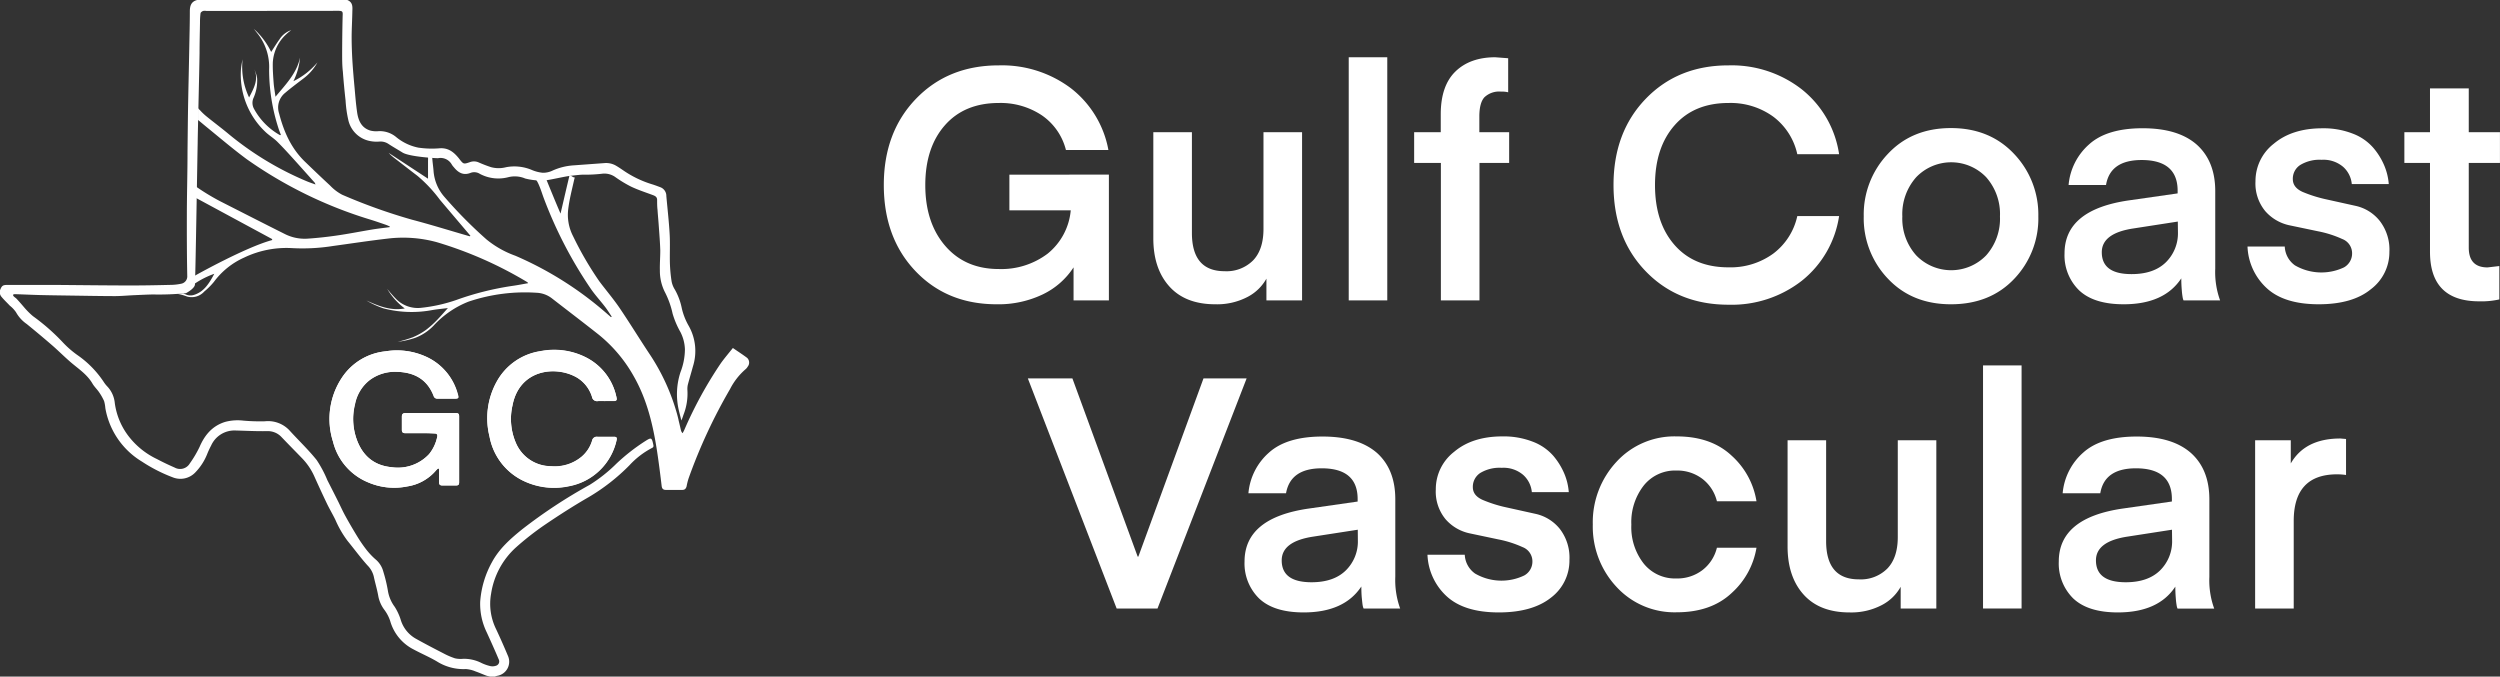
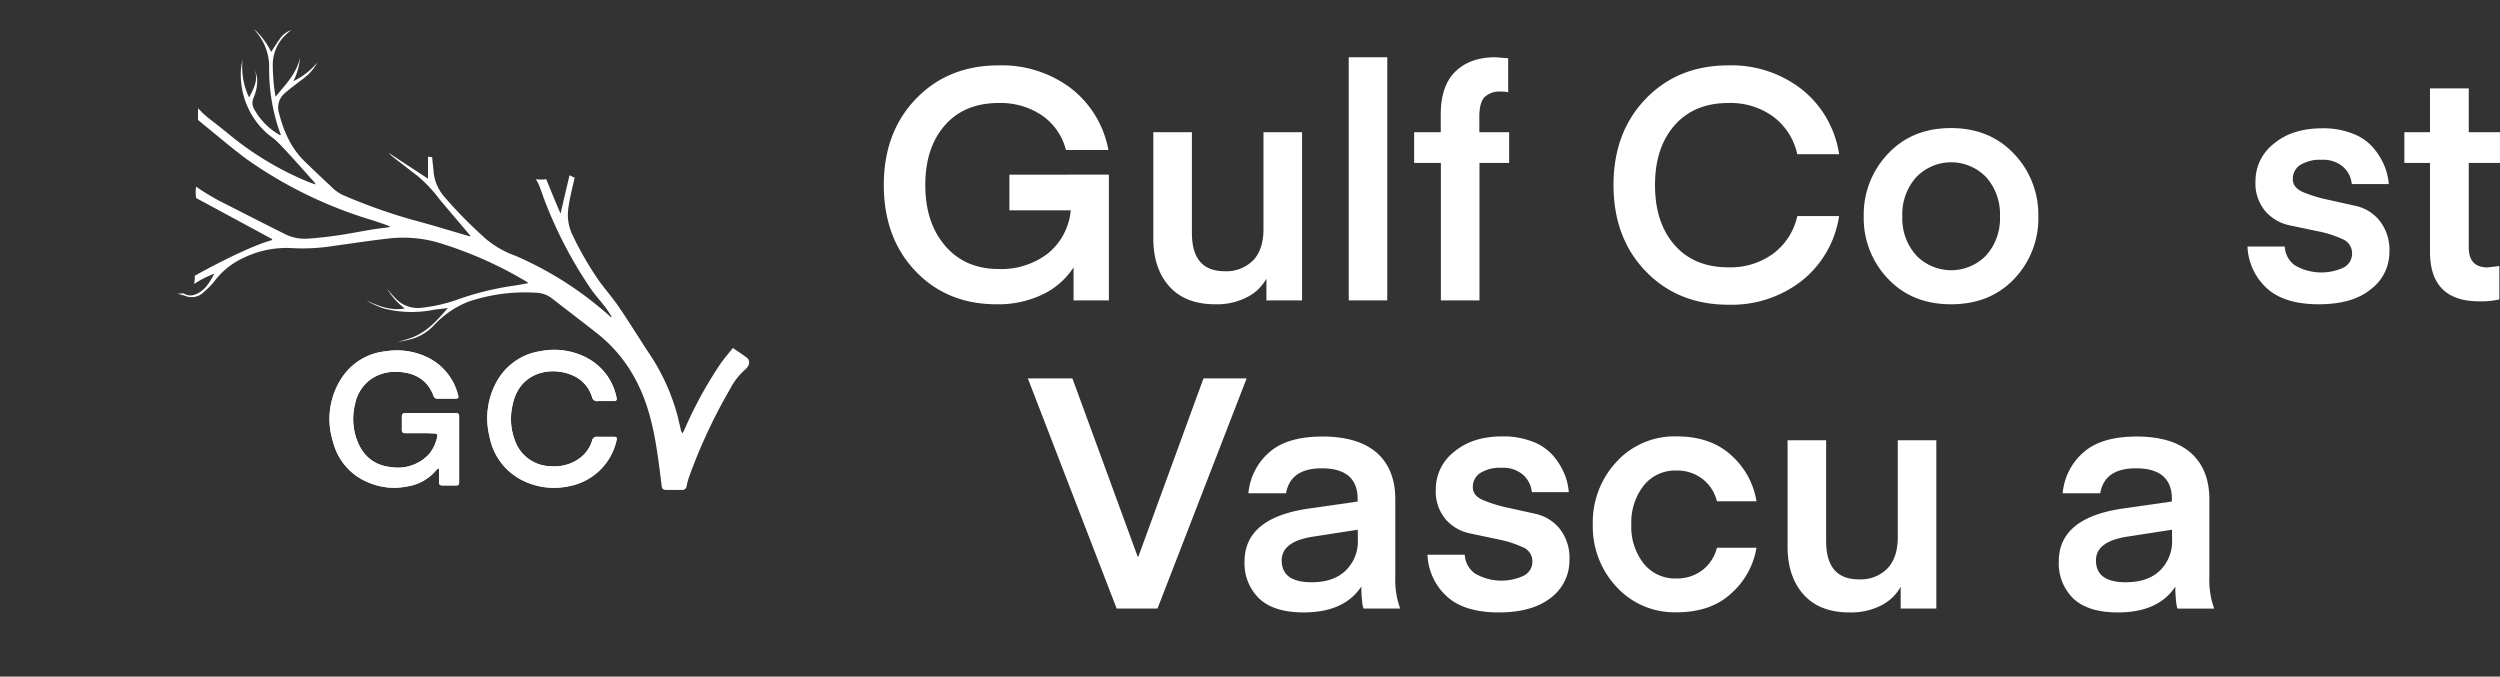
<svg xmlns="http://www.w3.org/2000/svg" viewBox="0 0 561.01 151.83">
  <rect x="0" y="0" width="561.01" height="151.83" fill="#333333" stroke="none" />
  <defs>
    <style>.cls-1{fill:#fff;}</style>
  </defs>
  <title>2020-EB-GCVascular-KO</title>
  <g id="Layer_2" data-name="Layer 2">
    <g id="Blue">
      <path class="cls-1" d="M167.65,80.3c-1-.75-2.06-1.43-3.19-2.21-.93,1.17-1.88,2.27-2.72,3.45a91.37,91.37,0,0,0-8.18,14.94c-.11.25-.25.49-.38.73a1.31,1.31,0,0,1-.37-.66c-.18-.75-.35-1.5-.54-2.26a.43.43,0,0,1,0-.05,0,0,0,0,0,0,0c-.13-.55-.26-1.09-.42-1.63a46.87,46.87,0,0,0-6.13-13.23c-2.26-3.4-4.39-6.89-6.68-10.27-1.42-2.08-3.06-4-4.56-6A74.86,74.86,0,0,1,128.6,53a10.43,10.43,0,0,1-1.07-6.21c.26-2.08.79-4.12,1.25-6.17a7.89,7.89,0,0,1,.21-.8c-.43.05-.77-.48-1.2-.42-.64,2.65-1.37,5.84-2,8.53-1-2.25-3.19-7.67-3.21-7.71a10.06,10.06,0,0,1-2.39,0c.66.68,1.36,2.93,1.71,3.91a95.91,95.91,0,0,0,10.58,20.53c1,1.48,2.22,2.79,3.3,4.2.54.7,1,1.46,1.49,2.19l-.16.12c-.82-.71-1.63-1.42-2.46-2.11a77.78,77.78,0,0,0-19-11.67,21.81,21.81,0,0,1-6.49-3.67A99.68,99.68,0,0,1,99.57,44a9.92,9.92,0,0,1-2.28-5.64c-.06-.75-.16-1.51-.24-2.26,0-.09-.07-.76-.06-.83-.34,0-.6-.09-.94-.1a9.24,9.24,0,0,1,0,.93c0,1.3,0,2.6,0,4l-8.84-5.8c.16.17.33.35.5.51s.53.46.8.67c1.73,1.33,3.44,2.67,5.19,4a31.37,31.37,0,0,1,5,5.33c2.2,2.61,4.42,5.21,6.63,7.82.08.09.15.2.25.33-.1,0-.16.07-.2.06-4.31-1.24-8.6-2.58-12.93-3.72A125.39,125.39,0,0,1,76.79,43.7a10.36,10.36,0,0,1-2.73-2.08c-1.89-1.74-3.74-3.52-5.59-5.3-3.12-3-4.78-6.75-5.84-10.87A4.21,4.21,0,0,1,64,20.83c1.29-1.1,2.65-2.11,4-3.14A11.41,11.41,0,0,0,71.24,14a16.48,16.48,0,0,1-5.4,4.22,14.74,14.74,0,0,0,1.49-5.29c-.76,3.54-3.2,6-5.51,8.78-.16-1.21-.35-2.2-.42-3.2-.11-1.5-.22-3-.18-4.49A9.3,9.3,0,0,1,64.34,7.6c.26-.26.56-.48,1-.83a5,5,0,0,0-2.63,2.07c-.63.87-1.19,1.79-1.86,2.82a16.5,16.5,0,0,0-3.89-5.18c.31.39.61.78.92,1.16a12.07,12.07,0,0,1,2.51,8,43,43,0,0,0,2.09,13.12c.16.51.36,1,.56,1.55-.13,0-.2,0-.24,0A14.94,14.94,0,0,1,57,24.42a2.76,2.76,0,0,1-.16-2.33,9.53,9.53,0,0,0,.86-4.55,7.46,7.46,0,0,0-.63-2c1,2.31-.08,4.21-1.17,6.33a15.91,15.91,0,0,1-1.46-8.58,18.25,18.25,0,0,0-.35,2.07,17.6,17.6,0,0,0,5.43,14.2c.82.8,1.84,1.4,2.66,2.2,1.39,1.38,2.7,2.83,4,4.27s2.84,3.17,4.26,4.76a1.2,1.2,0,0,1,.35.61c-.62-.23-1.24-.43-1.85-.68a69.93,69.93,0,0,1-18-10.95c-1.51-1.24-3.08-2.41-4.6-3.65a12.77,12.77,0,0,1-1.46-1.39,4.67,4.67,0,0,1-.44-.45c0,.9,0,1.74,0,2.64.61.49,1.36,1.13,1.84,1.52,3,2.44,6,5,9.11,7.3A96.78,96.78,0,0,0,83,49.25c1.18.36,2.35.77,3.52,1.17.32.11.63.26.94.39l0,.16c-1.26.17-2.54.31-3.79.51-2.74.45-5.47,1-8.22,1.39-2.17.31-4.35.55-6.54.69a9.86,9.86,0,0,1-5.1-1.1c-4.82-2.41-9.61-4.86-14.41-7.3A50.23,50.23,0,0,1,44,41.88a9.48,9.48,0,0,0,0,2.55l17.07,9.22,0,.22c-6.07,1.65-17.35,8-17.35,8,0,.77-.07,1.29-.14,1.86a19.39,19.39,0,0,1,4.51-2.29c-1.13,2.1-2.25,4-4.54,4.73A2.63,2.63,0,0,1,41.53,66a2.72,2.72,0,0,1-.35-.16,12.44,12.44,0,0,0-1.37.11,9.87,9.87,0,0,1,2.15.59,3.81,3.81,0,0,0,3.88-1.12A16.39,16.39,0,0,0,48,63.26a17.09,17.09,0,0,1,6.77-5.45,22,22,0,0,1,10.79-2.13,43.25,43.25,0,0,0,9.17-.48C78.84,54.64,83,54,87.1,53.53A28.67,28.67,0,0,1,98,54.34a88,88,0,0,1,20.37,9s.06.09.14.21c-1.2.21-2.34.44-3.49.6a65,65,0,0,0-12.66,3.18,35.42,35.42,0,0,1-8,1.76,6.83,6.83,0,0,1-5.47-2,28,28,0,0,1-2-2.27,15,15,0,0,0,3.94,4.4c-3.2.58-5.9-.57-8.6-1.78a19.92,19.92,0,0,0,3.82,1.76,25,25,0,0,0,11,.37c1.12-.18,2.25-.29,3.46-.44-.82.91-1.54,1.74-2.3,2.54A21.54,21.54,0,0,1,95.63,74a14.54,14.54,0,0,1-3.06,1.71,30.61,30.61,0,0,1-3.34,1,20.6,20.6,0,0,0,3.9-.88,11.22,11.22,0,0,0,4.16-2.74,21.11,21.11,0,0,1,7.82-5.39,39.62,39.62,0,0,1,15.35-2A6,6,0,0,1,123.91,67c3.44,2.67,6.9,5.3,10.32,8a32.23,32.23,0,0,1,8,9.46c3,5.26,4.35,11.07,5.25,17,.38,2.53.7,5.07,1,7.61.08.67.42.88,1,.87,1.2,0,2.4,0,3.6,0,.61,0,.84-.28,1-.82a13.28,13.28,0,0,1,.48-1.88,119.7,119.7,0,0,1,9.26-19.92,14.75,14.75,0,0,1,3.47-4.45,2.08,2.08,0,0,0,.5-.6A1.45,1.45,0,0,0,167.65,80.3Z" />
      <path class="cls-1" d="M98.31,105.11l.22.09c0,1,0,2,0,3,0,.53.22.75.73.74h3.07c.48,0,.71-.16.7-.69q0-7.41,0-14.83c0-.56-.24-.72-.73-.72H91c-.54,0-.82.22-.82.77v3c0,.5.22.75.75.74,1.53,0,3,0,4.57,0,.7,0,1.4,0,2.09.07.5,0,.64.37.52.78a9,9,0,0,1-1.82,3.85,9.56,9.56,0,0,1-8.39,2.94c-4-.37-6.6-2.63-7.9-6.38a13.62,13.62,0,0,1-.31-7.77A9,9,0,0,1,83,85.29a9.48,9.48,0,0,1,6-1.85c3.91.08,6.88,1.6,8.36,5.42a.82.82,0,0,0,.88.6c1.27,0,2.53,0,3.79,0,.88,0,1-.1.75-.93A12.82,12.82,0,0,0,95.52,80a15.79,15.79,0,0,0-9-1.16,13.32,13.32,0,0,0-9.78,5.91,16.74,16.74,0,0,0-2,14.35,13.33,13.33,0,0,0,7.94,9.17,14.71,14.71,0,0,0,8.74.88,10.53,10.53,0,0,0,6.46-3.62A6,6,0,0,1,98.31,105.11ZM135.84,90h0c.67,0,1.35,0,2,0,.46,0,.63-.23.53-.67a12.93,12.93,0,0,0-6.81-9.07,15.79,15.79,0,0,0-10.25-1.43,13.48,13.48,0,0,0-9.86,6.88A16.9,16.9,0,0,0,109.87,98a13.77,13.77,0,0,0,7.76,10,15.86,15.86,0,0,0,10.1,1.12,13.46,13.46,0,0,0,10.66-10.39c.09-.46,0-.69-.55-.68-1.24,0-2.48,0-3.72,0a1.07,1.07,0,0,0-1.23.85,7.54,7.54,0,0,1-2.35,3.61,9.4,9.4,0,0,1-6.85,2.14,8.6,8.6,0,0,1-7.86-5.12A13.57,13.57,0,0,1,115,91c1.5-8,9.49-9,14.3-6.36a7.69,7.69,0,0,1,3.54,4.44,1.14,1.14,0,0,0,1.33.93C134.74,89.94,135.29,90,135.84,90Z" />
-       <path class="cls-1" d="M75.89,2.43c1,0,1.06.17,1,1.16-.07,2.78-.1,5.56-.11,8.34,0,1.39,0,2.79.16,4.17.16,2.16.37,4.32.61,6.48a26.66,26.66,0,0,0,.6,4.3,6.17,6.17,0,0,0,4.65,4.72,7.6,7.6,0,0,0,2.33.17,3.19,3.19,0,0,1,2,.5c1,.66,2.11,1.29,3.16,1.94,1.55,1,7.75,1.31,8,1.29a2.88,2.88,0,0,1,3.1,1.44,4,4,0,0,0,.44.57c1,1.24,2.15,1.94,3.8,1.27a2.35,2.35,0,0,1,2.06.24,8.8,8.8,0,0,0,6.38.74,6,6,0,0,1,3.52.19l.24.1a14.35,14.35,0,0,0,4.51.43c1.3-.14,4.26-.86,5.51-1,0,0,2.09-.26,2.8-.28A35.17,35.17,0,0,0,135,39a4.21,4.21,0,0,1,3.11.76,26.83,26.83,0,0,0,3.51,2.12c1.56.74,3.22,1.28,4.84,1.88.54.2,1,.42,1,1.1s0,1.47.09,2.2c.08,1.26.21,2.51.29,3.77.13,1.79.28,3.59.33,5.39,0,1.48-.13,3-.09,4.43a10.55,10.55,0,0,0,1.1,4.85,19.47,19.47,0,0,1,1.75,4.86,19.28,19.28,0,0,0,1.77,4.17,9.14,9.14,0,0,1,1,3.86,14.51,14.51,0,0,1-1,5.14,15.83,15.83,0,0,0-.44,8.22c.19.88.43,1.74.64,2.61a11.27,11.27,0,0,0,.46-1.24,13,13,0,0,0,.9-5.55,4.26,4.26,0,0,1,.09-1.23c.36-1.38.78-2.74,1.15-4.12a11.45,11.45,0,0,0-1-9.18,14.33,14.33,0,0,1-1.5-3.85A14.23,14.23,0,0,0,151.45,65a5.26,5.26,0,0,1-.74-1.86,32.58,32.58,0,0,1-.38-4.07c-.06-2.19.07-4.4-.06-6.59-.16-2.84-.49-5.66-.74-8.49A2.07,2.07,0,0,0,148.15,42c-.64-.24-1.29-.49-2-.7a23.42,23.42,0,0,1-6.19-3c-.54-.37-1.08-.74-1.64-1.07a4.41,4.41,0,0,0-2.68-.63l-6.82.5a13.68,13.68,0,0,0-4.78,1.16,4.9,4.9,0,0,1-2.24.51,8.3,8.3,0,0,1-2.55-.67,10.05,10.05,0,0,0-5.68-.58,6.56,6.56,0,0,1-3.35,0c-1-.32-2-.72-2.91-1.12a2.6,2.6,0,0,0-1.9,0c-1.39.47-1.4.45-2.32-.71-.06-.07-.1-.15-.16-.21-1.14-1.4-2.41-2.39-4.43-2.19a21,21,0,0,1-4.62-.16,11.31,11.31,0,0,1-5.11-2.48A5.79,5.79,0,0,0,85,29.43a5.5,5.5,0,0,1-1.86-.12c-2-.58-2.73-2.23-3-4.1s-.4-3.58-.56-5.37c-.19-2.05-.37-4.11-.5-6.16-.1-1.76-.17-3.52-.17-5.28s.11-3.65.15-5.47c0-1.12.3-2.35-1.12-2.93H44.25C42.9.34,42.6,1.31,42.6,2.56c0,2.79-.08,5.57-.13,8.35-.08,4.23-.18,8.45-.26,12.67-.06,3.48-.09,7-.13,10.44,0,4.7-.14,9.4-.15,14.1s0,9.18.09,13.77a1.67,1.67,0,0,1-1.27,1.76,11.86,11.86,0,0,1-2.06.27c-3,.07-6.09.14-9.13.14-5.66,0-11.32-.08-17-.12l-11,0c-.91,0-1.15.21-1.48,1a1.59,1.59,0,0,0,.25,1.66c.57.7,1.25,1.32,1.88,2A6.64,6.64,0,0,1,3.6,70.08,7.78,7.78,0,0,0,6,72.71c1.94,1.58,3.86,3.18,5.75,4.82,1.55,1.35,3,2.84,4.59,4.15s3.32,2.52,4.4,4.38c.4.69,1,1.25,1.47,1.92A12.34,12.34,0,0,1,23.36,90a8.13,8.13,0,0,1,.28,1.59,17.49,17.49,0,0,0,8.22,12,35,35,0,0,0,6.89,3.52A4.61,4.61,0,0,0,43.84,106a12.61,12.61,0,0,0,2.61-4,19.3,19.3,0,0,1,.92-2A5.73,5.73,0,0,1,52.7,96.6c2.39.06,4.79.19,7.18.15a4.2,4.2,0,0,1,3.31,1.35c1.53,1.6,3.09,3.18,4.64,4.78A14.07,14.07,0,0,1,70.58,107c.9,2,1.82,4,2.78,6,.6,1.25,1.32,2.44,1.92,3.69a22.88,22.88,0,0,0,2.7,4.67c1.5,1.83,2.9,3.75,4.47,5.5a5.31,5.31,0,0,1,1.42,2.48c.3,1.44.74,2.86,1,4.31a7.37,7.37,0,0,0,1.37,3.18,8.81,8.81,0,0,1,1.32,2.52,10.3,10.3,0,0,0,5.28,6.4c1.74.94,3.58,1.71,5.27,2.72a11.18,11.18,0,0,0,6.44,1.67,6.76,6.76,0,0,1,2.19.54c.81.28,1.6.64,2.41.94a8.52,8.52,0,0,0,.87.22h1c.18-.06.36-.14.54-.18a3.21,3.21,0,0,0,2.43-4.47c-.84-2-1.72-4-2.66-6a12.85,12.85,0,0,1-1.12-8,17.56,17.56,0,0,1,5.63-10.4,64.38,64.38,0,0,1,6.26-4.91c3.25-2.21,6.56-4.34,10-6.32a44.62,44.62,0,0,0,9.17-7.17,18.52,18.52,0,0,1,5.05-3.87c.4-.19.35-.44.27-.8-.33-1.54-.44-1.59-1.77-.75a43.93,43.93,0,0,0-6.47,5.05,34.3,34.3,0,0,1-6,4.77,115.58,115.58,0,0,0-15.19,10c-2.62,2.12-5.11,4.31-6.75,7.34a21.45,21.45,0,0,0-2.65,8.84,14.52,14.52,0,0,0,1.47,6.94c.91,2,1.82,4,2.69,6.07a1,1,0,0,1-.6,1.41,2.39,2.39,0,0,1-1.27.09,9.67,9.67,0,0,1-2-.7,8.64,8.64,0,0,0-4.14-.94,5.72,5.72,0,0,1-1.81-.11,15.67,15.67,0,0,1-2.5-1.07c-2.14-1.1-4.28-2.21-6.38-3.39a7.28,7.28,0,0,1-3.34-4.33,12.42,12.42,0,0,0-1.3-2.76,8.24,8.24,0,0,1-1.55-3.71,32.61,32.61,0,0,0-1-4.15,5.34,5.34,0,0,0-1.82-2.85,16.12,16.12,0,0,1-2-2.13,32.41,32.41,0,0,1-2-2.9c-.95-1.55-1.87-3.12-2.74-4.71-.55-1-1-2-1.49-3-.83-1.67-1.68-3.33-2.53-5a25.52,25.52,0,0,0-2.4-4.51c-1.89-2.35-4.1-4.44-6.13-6.68a6.57,6.57,0,0,0-5.48-2,43.3,43.3,0,0,1-4.83-.15,10.86,10.86,0,0,0-4.06.28c-2.89.88-4.61,2.94-5.77,5.63A24.89,24.89,0,0,1,42.59,104a2.52,2.52,0,0,1-3.38.93c-1.35-.59-2.68-1.22-4-1.92a17.46,17.46,0,0,1-6-4.68,15.64,15.64,0,0,1-3.45-7.88A6.27,6.27,0,0,0,24,86.64a6.59,6.59,0,0,1-.72-.93,22.33,22.33,0,0,0-5.68-5.87,21.51,21.51,0,0,1-3.49-3,46.34,46.34,0,0,0-6.71-5.89,16.7,16.7,0,0,1-1.8-1.77C5,68.48,4.4,67.77,3.77,67.1c-.2-.23-.48-.38-.69-.6s-.1-.26-.14-.39a1.18,1.18,0,0,1,.4-.1c1.87.06,3.73.15,5.6.2,2.11.05,4.22.08,6.33.11,3.48.05,7,.12,10.45.13,1.47,0,3-.15,4.43-.21s2.86-.14,4.3-.16a60.79,60.79,0,0,0,7.3-.29c.13-.09,2-1.07,2-2,.15-3.42.54-28.63.61-31.71,0-1.53.37-16.15.42-20.11,0-2.29.06-4.57.1-6.86A15.4,15.4,0,0,1,45,3c0-.21.34-.45.57-.54a2,2,0,0,1,.77,0" />
      <path class="cls-1" d="M98.31,105.11a6,6,0,0,0-.45.42,10.53,10.53,0,0,1-6.46,3.62,14.71,14.71,0,0,1-8.74-.88,13.33,13.33,0,0,1-7.94-9.17,16.74,16.74,0,0,1,2-14.35,13.32,13.32,0,0,1,9.78-5.91,15.79,15.79,0,0,1,9,1.16,12.82,12.82,0,0,1,7.2,8.52c.23.83.13.93-.75.93-1.26,0-2.52,0-3.79,0a.82.82,0,0,1-.88-.6c-1.48-3.82-4.45-5.34-8.36-5.42a9.48,9.48,0,0,0-6,1.85,9,9,0,0,0-3.28,5.4A13.62,13.62,0,0,0,80,98.46c1.3,3.75,3.86,6,7.9,6.38a9.56,9.56,0,0,0,8.39-2.94,9,9,0,0,0,1.82-3.85c.12-.41,0-.75-.52-.78-.69,0-1.39-.07-2.09-.07-1.52,0-3,0-4.57,0-.53,0-.75-.24-.75-.74v-3c0-.55.28-.77.82-.77h11.3c.49,0,.74.16.73.72q0,7.42,0,14.83c0,.53-.22.7-.7.69H99.25c-.51,0-.74-.21-.73-.74,0-1,0-2,0-3Z" />
      <path class="cls-1" d="M135.84,90c-.55,0-1.1,0-1.64,0a1.14,1.14,0,0,1-1.33-.93,7.69,7.69,0,0,0-3.54-4.44C124.52,81.93,116.53,83,115,91a13.57,13.57,0,0,0,.8,8.48,8.6,8.6,0,0,0,7.86,5.12,9.4,9.4,0,0,0,6.85-2.14,7.54,7.54,0,0,0,2.35-3.61,1.07,1.07,0,0,1,1.23-.85c1.24,0,2.48,0,3.72,0,.52,0,.64.22.55.68a13.46,13.46,0,0,1-10.66,10.39,15.86,15.86,0,0,1-10.1-1.12,13.77,13.77,0,0,1-7.76-10,16.9,16.9,0,0,1,1.6-12.29,13.48,13.48,0,0,1,9.86-6.88,15.79,15.79,0,0,1,10.25,1.43,12.93,12.93,0,0,1,6.81,9.07c.1.44-.07.67-.53.67-.67,0-1.35,0-2,0Z" />
      <path class="cls-1" d="M248.84,39.18V67.41h-7.93V60A17,17,0,0,1,234,66.06a23,23,0,0,1-10.36,2.22q-11.13,0-18.22-7.46t-7.09-19.31q0-11.85,7.23-19.35t18.59-7.49a25.77,25.77,0,0,1,16.11,5.09,22.64,22.64,0,0,1,8.47,13.9h-9.53a13.38,13.38,0,0,0-5.42-7.79,16.64,16.64,0,0,0-9.63-2.76q-7.71,0-12.11,5t-4.4,13.42q0,8.45,4.47,13.64t12,5.2a17.21,17.21,0,0,0,11-3.46,14.1,14.1,0,0,0,5.17-9.71H226.51v-8Z" />
      <path class="cls-1" d="M283.53,51.4V29.66h8.66V67.41h-8V62.53a10.24,10.24,0,0,1-4.25,4.11,14.73,14.73,0,0,1-7.24,1.64q-6.69,0-10.29-4t-3.6-10.8V29.66h8.66V52.28q0,8.58,7.34,8.58a8.4,8.4,0,0,0,6.4-2.44Q283.52,56,283.53,51.4Z" />
      <path class="cls-1" d="M311.31,67.41h-8.65V12.85h8.65Z" />
      <path class="cls-1" d="M323.31,29.66v-4q0-6.4,3.28-9.6t8.94-3.21l2.91.22v7.64a5.66,5.66,0,0,0-1.6-.15,4.78,4.78,0,0,0-3.74,1.28c-.76.85-1.13,2.29-1.13,4.32v3.5h6.69v6.91H332V67.41h-8.66V36.57h-6V29.66Z" />
      <path class="cls-1" d="M362.08,41.51q0-11.85,7.24-19.35t18.58-7.49a25.58,25.58,0,0,1,16.44,5.39A22.84,22.84,0,0,1,412.7,34.6h-9.38a14.36,14.36,0,0,0-5.42-8.44,16.32,16.32,0,0,0-10-3.05q-7.71,0-12.11,5t-4.4,13.42q0,8.45,4.4,13.46t12.11,5a16.27,16.27,0,0,0,10-3.06,14.36,14.36,0,0,0,5.42-8.44h9.38A22.89,22.89,0,0,1,404.34,63a25.57,25.57,0,0,1-16.44,5.38q-11.34,0-18.58-7.49T362.08,41.51Z" />
      <path class="cls-1" d="M437.8,68.28q-8.73,0-14.15-5.75a19.61,19.61,0,0,1-5.42-14,19.73,19.73,0,0,1,5.42-14q5.42-5.79,14.15-5.79T452,34.57a19.73,19.73,0,0,1,5.41,14,19.6,19.6,0,0,1-5.41,14Q446.59,68.28,437.8,68.28ZM426.89,48.57A12.36,12.36,0,0,0,430,57.3a10.91,10.91,0,0,0,15.71,0,12.36,12.36,0,0,0,3.09-8.73,12.45,12.45,0,0,0-3.09-8.8,10.88,10.88,0,0,0-15.71,0A12.45,12.45,0,0,0,426.89,48.57Z" />
-       <path class="cls-1" d="M476.56,68.28q-6.69,0-10-3.13a10.94,10.94,0,0,1-3.27-8.29q0-9.82,14.49-11.9l10.89-1.56v-.58q0-6.9-8.07-6.91-7.06,0-8,5.6H464.2a13.76,13.76,0,0,1,4.62-9.13q4-3.6,12-3.6T493,32.49q4.11,3.72,4.11,10.4V60.28a18.61,18.61,0,0,0,1.09,7.13H490s-.11-.19-.18-.55a15.59,15.59,0,0,1-.22-1.78c-.07-.83-.11-1.7-.11-2.62Q485.66,68.28,476.56,68.28Zm12.15-18.56-10,1.55q-7.06,1.08-7.06,5.34,0,4.91,6.69,4.9,5,0,7.71-2.67a9.13,9.13,0,0,0,2.69-6.73Z" />
      <path class="cls-1" d="M520.35,68.28q-7.79,0-11.71-3.64a13.34,13.34,0,0,1-4.29-9.31h8.36A5.45,5.45,0,0,0,515,59.55,11.83,11.83,0,0,0,526,60a3.57,3.57,0,0,0,1.82-3.13,3.42,3.42,0,0,0-2.22-3.24,24.16,24.16,0,0,0-5.38-1.72l-6.4-1.34a9.94,9.94,0,0,1-5.46-3.16,9.73,9.73,0,0,1-2.22-6.76,10.59,10.59,0,0,1,4.11-8.4q4.11-3.45,10.88-3.46A17.94,17.94,0,0,1,528,30a11.44,11.44,0,0,1,4.58,3.17,15.24,15.24,0,0,1,2.47,4,13.31,13.31,0,0,1,1,4.14h-8.3a5.88,5.88,0,0,0-1.92-3.85,6.81,6.81,0,0,0-4.84-1.6,8.38,8.38,0,0,0-4.8,1.16,3.65,3.65,0,0,0-1.67,3.19q0,1.89,2.25,2.88a30.24,30.24,0,0,0,5.41,1.68l6.4,1.42a9.53,9.53,0,0,1,5.42,3.35,10.53,10.53,0,0,1,2.19,7A10.42,10.42,0,0,1,532,64.93Q527.91,68.27,520.35,68.28Z" />
      <path class="cls-1" d="M560.86,59.7v7.49a18.15,18.15,0,0,1-4.51.43q-11.05,0-11.05-11.12V36.57h-5.75V29.66h5.75V19.84H554v9.82H561v6.91H554v19q0,4.44,4.22,4.44Z" />
      <path class="cls-1" d="M270.07,84.91h9.68l-20,51.64h-9.17L230.65,84.91h10l14.65,40h.15Z" />
      <path class="cls-1" d="M292.55,137.43q-6.69,0-10-3.13a11,11,0,0,1-3.27-8.29q0-9.84,14.5-11.9l10.88-1.56V112q0-6.91-8.07-6.91-7,0-8,5.6h-8.44a13.74,13.74,0,0,1,4.62-9.13q4-3.6,12-3.6T309,101.64q4.11,3.7,4.11,10.4v17.38a18.74,18.74,0,0,0,1.09,7.13H306s-.1-.18-.18-.54-.14-1-.22-1.78-.11-1.7-.11-2.62Q301.64,137.43,292.55,137.43Zm12.14-18.56-10,1.55q-7.07,1.08-7.07,5.33c0,3.28,2.23,4.91,6.69,4.91q5,0,7.71-2.67a9.1,9.1,0,0,0,2.69-6.74Z" />
      <path class="cls-1" d="M336.33,137.43q-7.77,0-11.71-3.64a13.38,13.38,0,0,1-4.29-9.31h8.37A5.46,5.46,0,0,0,331,128.7a11.81,11.81,0,0,0,11.06.43,3.56,3.56,0,0,0,1.82-3.13,3.42,3.42,0,0,0-2.22-3.23,24.26,24.26,0,0,0-5.39-1.72l-6.4-1.35a9.87,9.87,0,0,1-5.45-3.15,9.75,9.75,0,0,1-2.22-6.76,10.59,10.59,0,0,1,4.11-8.4q4.11-3.47,10.87-3.46a18,18,0,0,1,6.81,1.2,11.53,11.53,0,0,1,4.58,3.16,15.55,15.55,0,0,1,2.47,4,13.23,13.23,0,0,1,1,4.14h-8.29a5.92,5.92,0,0,0-1.93-3.85,6.79,6.79,0,0,0-4.83-1.6,8.38,8.38,0,0,0-4.8,1.15,3.69,3.69,0,0,0-1.68,3.2c0,1.26.75,2.22,2.25,2.87a29.53,29.53,0,0,0,5.42,1.69l6.4,1.42a9.63,9.63,0,0,1,5.42,3.34,10.55,10.55,0,0,1,2.19,7,10.43,10.43,0,0,1-4.11,8.44Q343.9,137.43,336.33,137.43Z" />
      <path class="cls-1" d="M357.43,117.71a19.9,19.9,0,0,1,5.31-14.07,17.63,17.63,0,0,1,13.52-5.71q7.78,0,12.41,4.4a17.46,17.46,0,0,1,5.49,10.15h-8.88a9,9,0,0,0-3.23-5,9.29,9.29,0,0,0-5.86-1.89,9,9,0,0,0-7.34,3.38,13.36,13.36,0,0,0-2.77,8.76,13.22,13.22,0,0,0,2.77,8.73,9,9,0,0,0,7.34,3.35,9.29,9.29,0,0,0,5.86-1.89,9,9,0,0,0,3.23-5h8.88A17.46,17.46,0,0,1,388.67,133q-4.62,4.4-12.41,4.4a17.67,17.67,0,0,1-13.52-5.71A19.82,19.82,0,0,1,357.43,117.71Z" />
      <path class="cls-1" d="M425.87,120.55V98.8h8.65v37.75h-8v-4.87a10.24,10.24,0,0,1-4.25,4.11,14.76,14.76,0,0,1-7.24,1.64q-6.69,0-10.29-4t-3.6-10.8V98.8h8.65v22.62q0,8.6,7.35,8.59a8.4,8.4,0,0,0,6.4-2.44Q425.86,125.14,425.87,120.55Z" />
-       <path class="cls-1" d="M453.65,136.55H445V82h8.65Z" />
      <path class="cls-1" d="M475.25,137.43q-6.69,0-10-3.13A11,11,0,0,1,462,126q0-9.84,14.5-11.9l10.88-1.56V112q0-6.91-8.07-6.91-7.06,0-8,5.6h-8.44a13.74,13.74,0,0,1,4.62-9.13q4-3.6,12-3.6t12.19,3.71q4.11,3.7,4.11,10.4v17.38a18.54,18.54,0,0,0,1.09,7.13h-8.22s-.11-.18-.18-.54a15.91,15.91,0,0,1-.22-1.78c-.07-.83-.11-1.7-.11-2.62Q484.35,137.43,475.25,137.43Zm12.15-18.56-10,1.55q-7.06,1.08-7.06,5.33c0,3.28,2.23,4.91,6.69,4.91q5,0,7.71-2.67a9.13,9.13,0,0,0,2.69-6.74Z" />
-       <path class="cls-1" d="M526.46,98.51v8.08a13.58,13.58,0,0,0-2-.15q-9.74,0-9.74,10.47v19.64h-8.66V98.8h8V104q3.21-5.6,11.13-5.6Z" />
    </g>
  </g>
</svg>